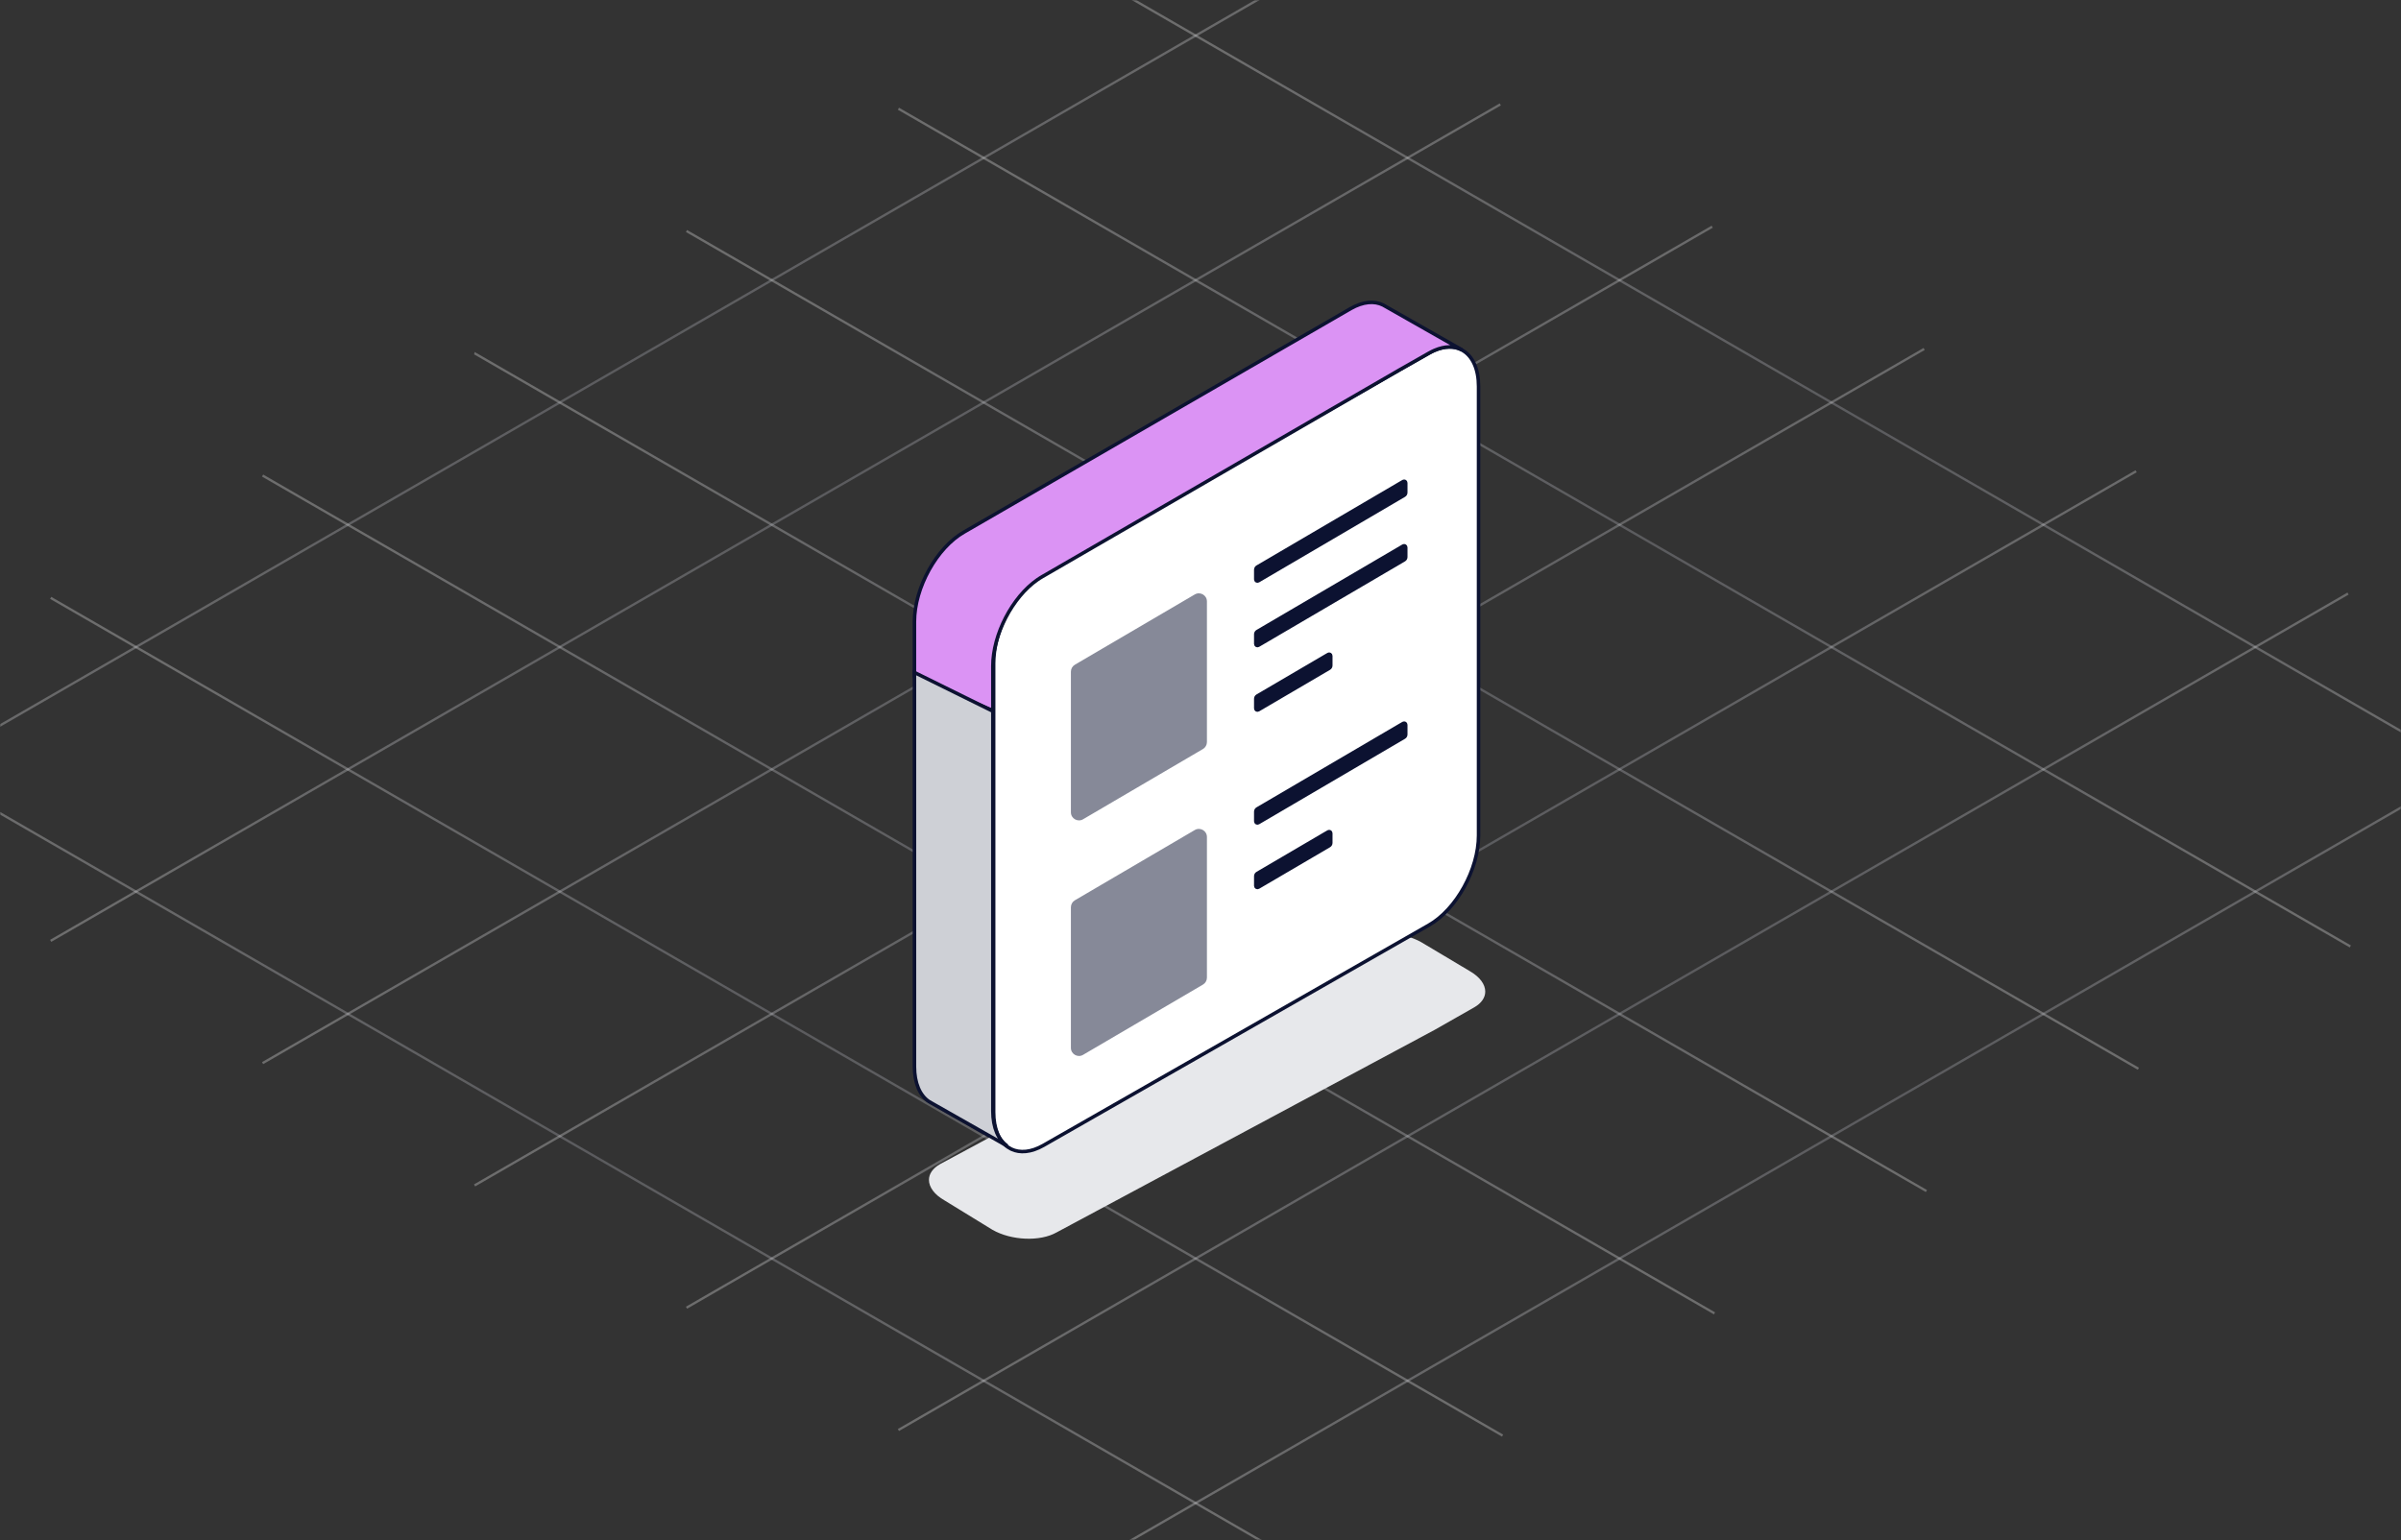
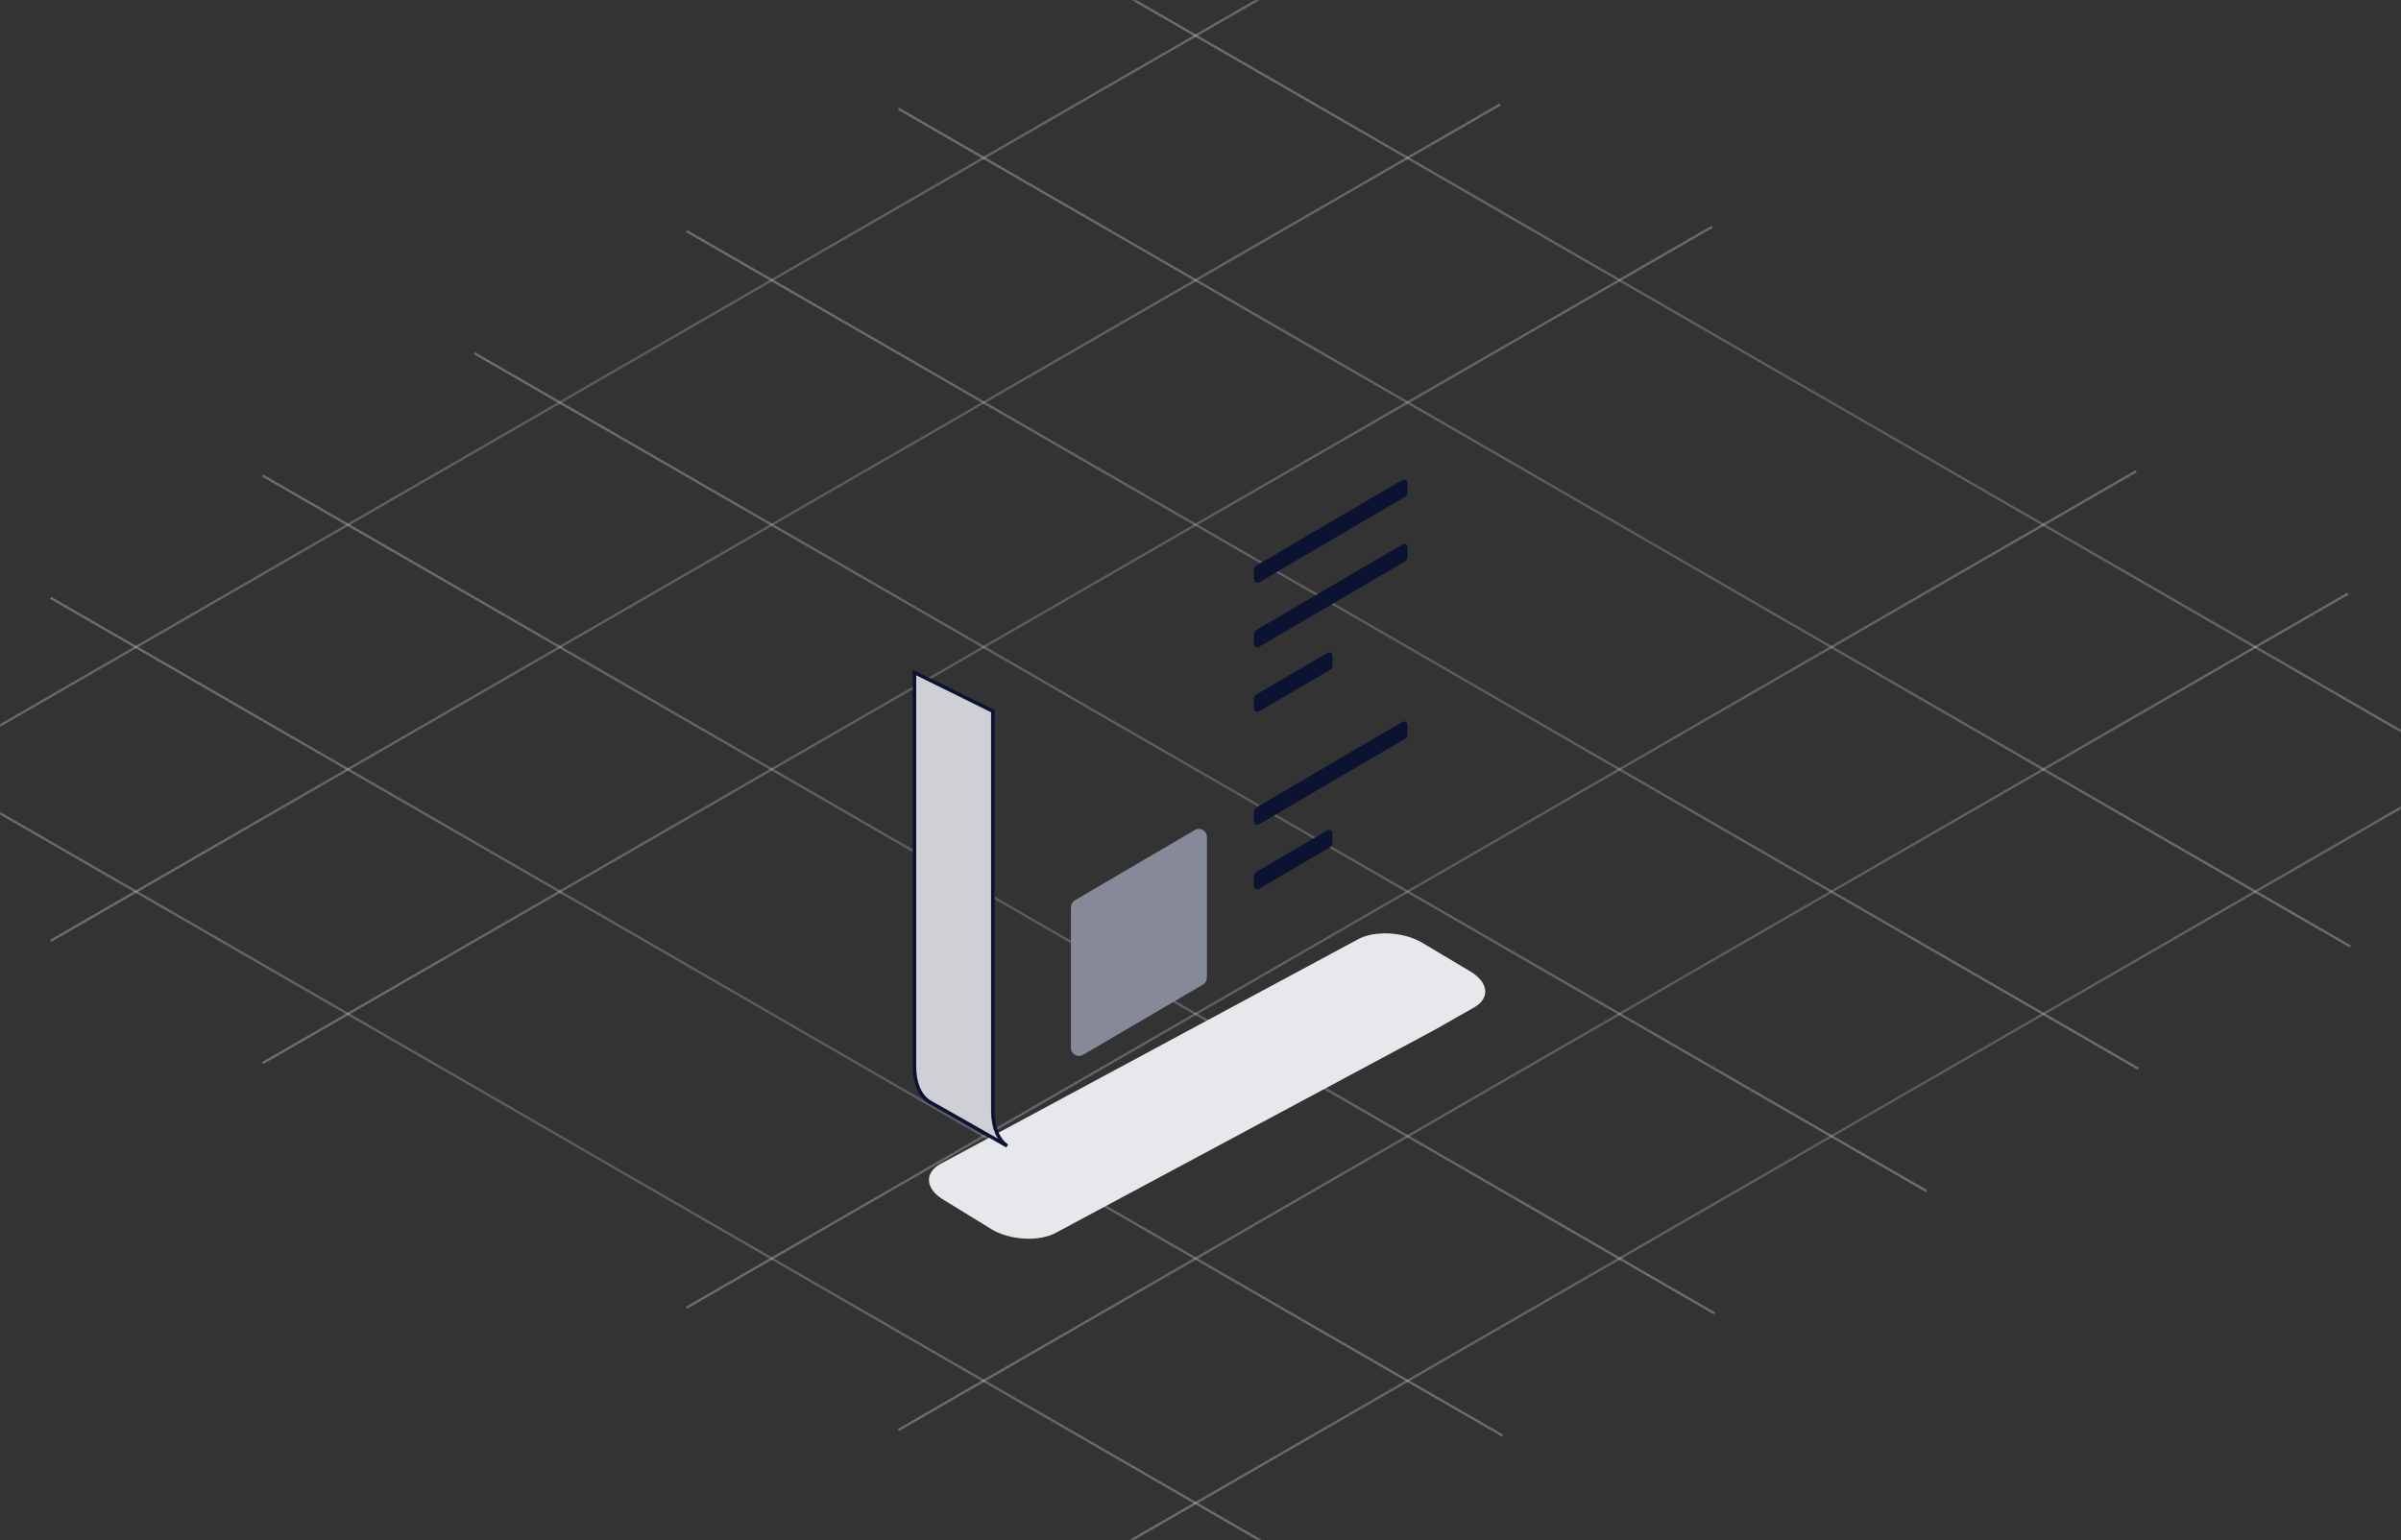
<svg xmlns="http://www.w3.org/2000/svg" width="1024" height="657" viewBox="0 0 1024 657" fill="none">
  <rect x="0" y="0" width="1024" height="657" fill="#333333" stroke="none" />
  <g clip-path="url(#clip0_3853_17193)">
    <mask id="mask0_3853_17193" style="mask-type:luminance" maskUnits="userSpaceOnUse" x="0" y="0" width="1024" height="657">
      <path d="M1024 0H0V657H1024V0Z" fill="white" />
    </mask>
    <g mask="url(#mask0_3853_17193)">
      <path d="M-68.776 307.242L-32.421 328.228L57.964 380.388H57.98L148.365 432.564L238.751 484.741L329.136 536.916L419.522 589.077H419.537L509.923 641.252L550.432 664.641" stroke="url(#paint0_linear_3853_17193)" stroke-opacity="0.3" />
      <path d="M21.608 255.064L57.979 276.05L148.364 328.227L238.75 380.386L329.136 432.563L419.537 484.738L509.922 536.914L600.308 589.074L640.831 612.463" stroke="url(#paint1_linear_3853_17193)" stroke-opacity="0.3" />
      <path d="M111.995 202.891L148.365 223.876L238.751 276.051L329.136 328.228L419.523 380.389H419.539L509.924 432.564L600.31 484.741L690.695 536.916L731.218 560.305" stroke="url(#paint2_linear_3853_17193)" stroke-opacity="0.3" />
      <path d="M202.381 150.715H202.396L238.751 171.717L329.137 223.876L419.538 276.053L509.923 328.228L600.309 380.389L690.694 432.564L781.081 484.741L821.604 508.13" stroke="url(#paint3_linear_3853_17193)" stroke-opacity="0.3" />
      <path d="M292.781 98.553L329.136 119.539L419.537 171.714L509.924 223.875L600.31 276.05L690.695 328.227L781.081 380.388L871.482 432.563L911.989 455.952" stroke="url(#paint4_linear_3853_17193)" stroke-opacity="0.3" />
      <path d="M383.167 46.377L419.537 67.363L509.923 119.539L600.308 171.715L690.694 223.876L781.08 276.051L871.48 328.227L961.868 380.387L1002.39 403.776" stroke="url(#paint5_linear_3853_17193)" stroke-opacity="0.3" />
      <path d="M473.554 -5.799L509.924 15.187L600.31 67.363L690.695 119.539L781.081 171.715H781.096L871.482 223.876L961.867 276.051L1052.25 328.227L1092.78 351.615" stroke="url(#paint6_linear_3853_17193)" stroke-opacity="0.3" />
      <path d="M1091.8 305.402L1052.25 328.228L961.867 380.389L871.482 432.564L781.081 484.74L690.695 536.915L600.31 589.077L509.924 641.252L473.554 662.239" stroke="url(#paint7_linear_3853_17193)" stroke-opacity="0.3" />
      <path d="M1001.42 253.225L961.868 276.05L871.48 328.227L781.08 380.386L690.694 432.563L600.308 484.739L509.923 536.914L419.537 589.075H419.522L383.167 610.076" stroke="url(#paint8_linear_3853_17193)" stroke-opacity="0.3" />
      <path d="M911.031 201.049L871.482 223.874L781.081 276.051L690.695 328.227L600.31 380.387L509.924 432.563L419.537 484.738L329.136 536.915L292.781 557.901" stroke="url(#paint9_linear_3853_17193)" stroke-opacity="0.3" />
-       <path d="M820.629 148.875L781.095 171.717H781.079L690.694 223.876L600.308 276.053L509.923 328.228L419.537 380.389H419.522L329.136 432.565L238.751 484.74L202.396 505.726" stroke="url(#paint10_linear_3853_17193)" stroke-opacity="0.3" />
      <path d="M730.245 96.713L690.695 119.539L600.31 171.714L509.924 223.875L419.539 276.052L329.136 328.227L238.751 380.388L148.365 432.563L111.995 453.549" stroke="url(#paint11_linear_3853_17193)" stroke-opacity="0.3" />
      <path d="M639.857 44.537L600.308 67.363L509.922 119.539L419.537 171.714L329.136 223.876L238.75 276.051L148.364 328.227L57.979 380.388H57.964L21.608 401.389" stroke="url(#paint12_linear_3853_17193)" stroke-opacity="0.3" />
      <path d="M549.474 -7.639L509.923 15.187L419.537 67.363L329.136 119.539L238.751 171.715L148.365 223.876L57.98 276.051L-32.421 328.227L-68.776 349.213" stroke="url(#paint13_linear_3853_17193)" stroke-opacity="0.3" />
    </g>
    <path d="M396.191 503.36C396.191 506.429 398.455 509.641 402.879 512.149L423.288 524.668C431.383 529.283 443.596 529.744 450.588 525.791L611.852 439.366L628.714 429.774C631.874 427.97 633.444 425.562 633.444 423.033C633.444 419.983 631.181 416.774 626.757 414.245L606.189 401.979C598.115 397.403 585.882 396.903 578.888 400.875L400.922 496.638C397.762 498.444 396.191 500.832 396.191 503.36Z" fill="#E7E8EB" />
-     <path d="M423.782 282.915V474.482C423.782 481.665 426.128 486.841 429.899 489.409L431.306 490.231C434.997 491.998 439.767 491.616 444.967 488.667L609.399 394.681C621.101 388.02 630.582 370.905 630.582 356.42V164.853C630.582 157.43 628.075 152.153 624.079 149.665L623.243 149.183C620.083 147.598 616.106 147.618 611.723 149.504C610.968 149.825 610.194 150.227 609.399 150.668L597.145 157.63L444.967 244.654C444.233 245.076 443.519 245.516 442.805 246.018C432.142 253.422 423.782 269.333 423.782 282.915Z" fill="white" stroke="#0C1231" stroke-width="1.5" stroke-linecap="round" stroke-linejoin="round" />
-     <path d="M458.43 283.577C457.377 284.194 456.729 285.323 456.729 286.544V346.554C456.729 349.213 459.617 350.866 461.909 349.523L513.04 319.55C514.094 318.932 514.741 317.804 514.741 316.582V256.573C514.741 253.914 511.855 252.261 509.562 253.604L458.43 283.577Z" fill="#868998" />
    <path d="M458.43 384.077C457.377 384.695 456.729 385.825 456.729 387.046V447.056C456.729 449.713 459.617 451.368 461.909 450.023L513.04 420.052C514.094 419.434 514.741 418.304 514.741 417.084V357.073C514.741 354.416 511.855 352.763 509.562 354.106L458.43 384.077Z" fill="#868998" />
    <path d="M536.259 241.873C535.837 242.119 535.579 242.572 535.579 243.06V247.211C535.579 247.743 536.155 248.074 536.615 247.804L598.848 211.325C599.27 211.078 599.529 210.626 599.529 210.138V205.986C599.529 205.454 598.951 205.124 598.494 205.392L536.259 241.873Z" fill="#0C1231" stroke="#0C1231" stroke-width="1.5" stroke-miterlimit="10" stroke-linecap="round" />
    <path d="M536.259 269.395C535.837 269.641 535.579 270.094 535.579 270.582V274.733C535.579 275.264 536.155 275.596 536.615 275.326L598.848 238.846C599.27 238.6 599.529 238.148 599.529 237.659V233.509C599.529 232.976 598.951 232.645 598.494 232.914L536.259 269.395Z" fill="#0C1231" stroke="#0C1231" stroke-width="1.5" stroke-miterlimit="10" stroke-linecap="round" />
    <path d="M536.261 296.915C535.839 297.161 535.581 297.613 535.581 298.102V302.253C535.581 302.784 536.157 303.116 536.617 302.846L566.875 285.11C567.296 284.862 567.556 284.41 567.556 283.923V279.771C567.556 279.239 566.978 278.909 566.519 279.177L536.261 296.915Z" fill="#0C1231" stroke="#0C1231" stroke-width="1.5" stroke-miterlimit="10" stroke-linecap="round" />
    <path d="M536.259 345.079C535.837 345.325 535.579 345.777 535.579 346.266V350.417C535.579 350.948 536.155 351.28 536.615 351.01L598.848 314.53C599.27 314.284 599.529 313.831 599.529 313.343V309.192C599.529 308.659 598.951 308.329 598.494 308.597L536.259 345.079Z" fill="#0C1231" stroke="#0C1231" stroke-width="1.5" stroke-miterlimit="10" stroke-linecap="round" />
    <path d="M536.261 372.601C535.839 372.847 535.581 373.299 535.581 373.788V377.938C535.581 378.47 536.157 378.802 536.617 378.532L566.875 360.796C567.296 360.548 567.556 360.095 567.556 359.609V355.456C567.556 354.925 566.978 354.595 566.519 354.863L536.261 372.601Z" fill="#0C1231" stroke="#0C1231" stroke-width="1.5" stroke-miterlimit="10" stroke-linecap="round" />
-     <path d="M390 265.214V288.709L423.437 303.161V284.214C423.437 270.631 431.797 254.72 442.46 247.316C443.174 246.816 443.888 246.374 444.62 245.952L597.239 157.591L609.493 150.628C610.288 150.187 611.063 149.786 611.817 149.465C616.201 147.579 620.177 147.559 623.336 149.144L591 130.765L589.899 130.143C586.189 128.277 581.357 128.638 576.056 131.648L411.183 226.973C399.502 233.614 390 250.727 390 265.214Z" fill="#DB93F4" stroke="#0C1231" stroke-width="1.5" stroke-linecap="round" stroke-linejoin="round" />
    <path d="M390.002 286.891V454.963C390.002 462.165 392.346 467.342 396.138 469.91L397.503 470.693L429.554 488.89C425.784 486.322 423.439 481.146 423.439 473.963V303.409L390.002 286.891Z" fill="#CED0D6" stroke="#0C1231" stroke-width="1.5" stroke-miterlimit="10" stroke-linecap="round" />
  </g>
  <defs>
    <linearGradient id="paint0_linear_3853_17193" x1="556.322" y1="664.641" x2="-21.969" y2="345.485" gradientUnits="userSpaceOnUse">
      <stop offset="0.064" stop-color="#F3F3F4" />
      <stop offset="0.528" stop-color="#B7B8C2" />
      <stop offset="1" stop-color="#F3F3F4" />
    </linearGradient>
    <linearGradient id="paint1_linear_3853_17193" x1="646.723" y1="612.463" x2="68.424" y2="293.295" gradientUnits="userSpaceOnUse">
      <stop offset="0.064" stop-color="#F3F3F4" />
      <stop offset="0.528" stop-color="#B7B8C2" />
      <stop offset="1" stop-color="#F3F3F4" />
    </linearGradient>
    <linearGradient id="paint2_linear_3853_17193" x1="737.108" y1="560.305" x2="158.799" y2="241.144" gradientUnits="userSpaceOnUse">
      <stop offset="0.064" stop-color="#F3F3F4" />
      <stop offset="0.528" stop-color="#B7B8C2" />
      <stop offset="1" stop-color="#F3F3F4" />
    </linearGradient>
    <linearGradient id="paint3_linear_3853_17193" x1="827.495" y1="508.13" x2="249.184" y2="188.967" gradientUnits="userSpaceOnUse">
      <stop offset="0.064" stop-color="#F3F3F4" />
      <stop offset="0.528" stop-color="#B7B8C2" />
      <stop offset="1" stop-color="#F3F3F4" />
    </linearGradient>
    <linearGradient id="paint4_linear_3853_17193" x1="917.88" y1="455.952" x2="339.589" y2="136.795" gradientUnits="userSpaceOnUse">
      <stop offset="0.064" stop-color="#F3F3F4" />
      <stop offset="0.528" stop-color="#B7B8C2" />
      <stop offset="1" stop-color="#F3F3F4" />
    </linearGradient>
    <linearGradient id="paint5_linear_3853_17193" x1="1008.28" y1="403.776" x2="429.982" y2="84.607" gradientUnits="userSpaceOnUse">
      <stop offset="0.064" stop-color="#F3F3F4" />
      <stop offset="0.528" stop-color="#B7B8C2" />
      <stop offset="1" stop-color="#F3F3F4" />
    </linearGradient>
    <linearGradient id="paint6_linear_3853_17193" x1="1098.67" y1="351.615" x2="520.357" y2="32.454" gradientUnits="userSpaceOnUse">
      <stop offset="0.064" stop-color="#F3F3F4" />
      <stop offset="0.528" stop-color="#B7B8C2" />
      <stop offset="1" stop-color="#F3F3F4" />
    </linearGradient>
    <linearGradient id="paint7_linear_3853_17193" x1="1174.14" y1="255.947" x2="489.335" y2="670.111" gradientUnits="userSpaceOnUse">
      <stop offset="0.064" stop-color="#F3F3F4" />
      <stop offset="0.528" stop-color="#B7B8C2" />
      <stop offset="1" stop-color="#F3F3F4" />
    </linearGradient>
    <linearGradient id="paint8_linear_3853_17193" x1="1083.75" y1="203.768" x2="398.933" y2="617.923" gradientUnits="userSpaceOnUse">
      <stop offset="0.064" stop-color="#F3F3F4" />
      <stop offset="0.528" stop-color="#B7B8C2" />
      <stop offset="1" stop-color="#F3F3F4" />
    </linearGradient>
    <linearGradient id="paint9_linear_3853_17193" x1="993.368" y1="151.593" x2="308.548" y2="565.747" gradientUnits="userSpaceOnUse">
      <stop offset="0.064" stop-color="#F3F3F4" />
      <stop offset="0.528" stop-color="#B7B8C2" />
      <stop offset="1" stop-color="#F3F3F4" />
    </linearGradient>
    <linearGradient id="paint10_linear_3853_17193" x1="902.964" y1="99.419" x2="218.151" y2="513.559" gradientUnits="userSpaceOnUse">
      <stop offset="0.064" stop-color="#F3F3F4" />
      <stop offset="0.528" stop-color="#B7B8C2" />
      <stop offset="1" stop-color="#F3F3F4" />
    </linearGradient>
    <linearGradient id="paint11_linear_3853_17193" x1="812.582" y1="47.259" x2="127.776" y2="461.421" gradientUnits="userSpaceOnUse">
      <stop offset="0.064" stop-color="#F3F3F4" />
      <stop offset="0.528" stop-color="#B7B8C2" />
      <stop offset="1" stop-color="#F3F3F4" />
    </linearGradient>
    <linearGradient id="paint12_linear_3853_17193" x1="722.196" y1="-4.919" x2="37.374" y2="409.236" gradientUnits="userSpaceOnUse">
      <stop offset="0.064" stop-color="#F3F3F4" />
      <stop offset="0.528" stop-color="#B7B8C2" />
      <stop offset="1" stop-color="#F3F3F4" />
    </linearGradient>
    <linearGradient id="paint13_linear_3853_17193" x1="631.811" y1="-57.095" x2="-53.011" y2="357.059" gradientUnits="userSpaceOnUse">
      <stop offset="0.064" stop-color="#F3F3F4" />
      <stop offset="0.528" stop-color="#B7B8C2" />
      <stop offset="1" stop-color="#F3F3F4" />
    </linearGradient>
    <clipPath id="clip0_3853_17193">
      <rect width="1024" height="657" fill="white" />
    </clipPath>
  </defs>
</svg>